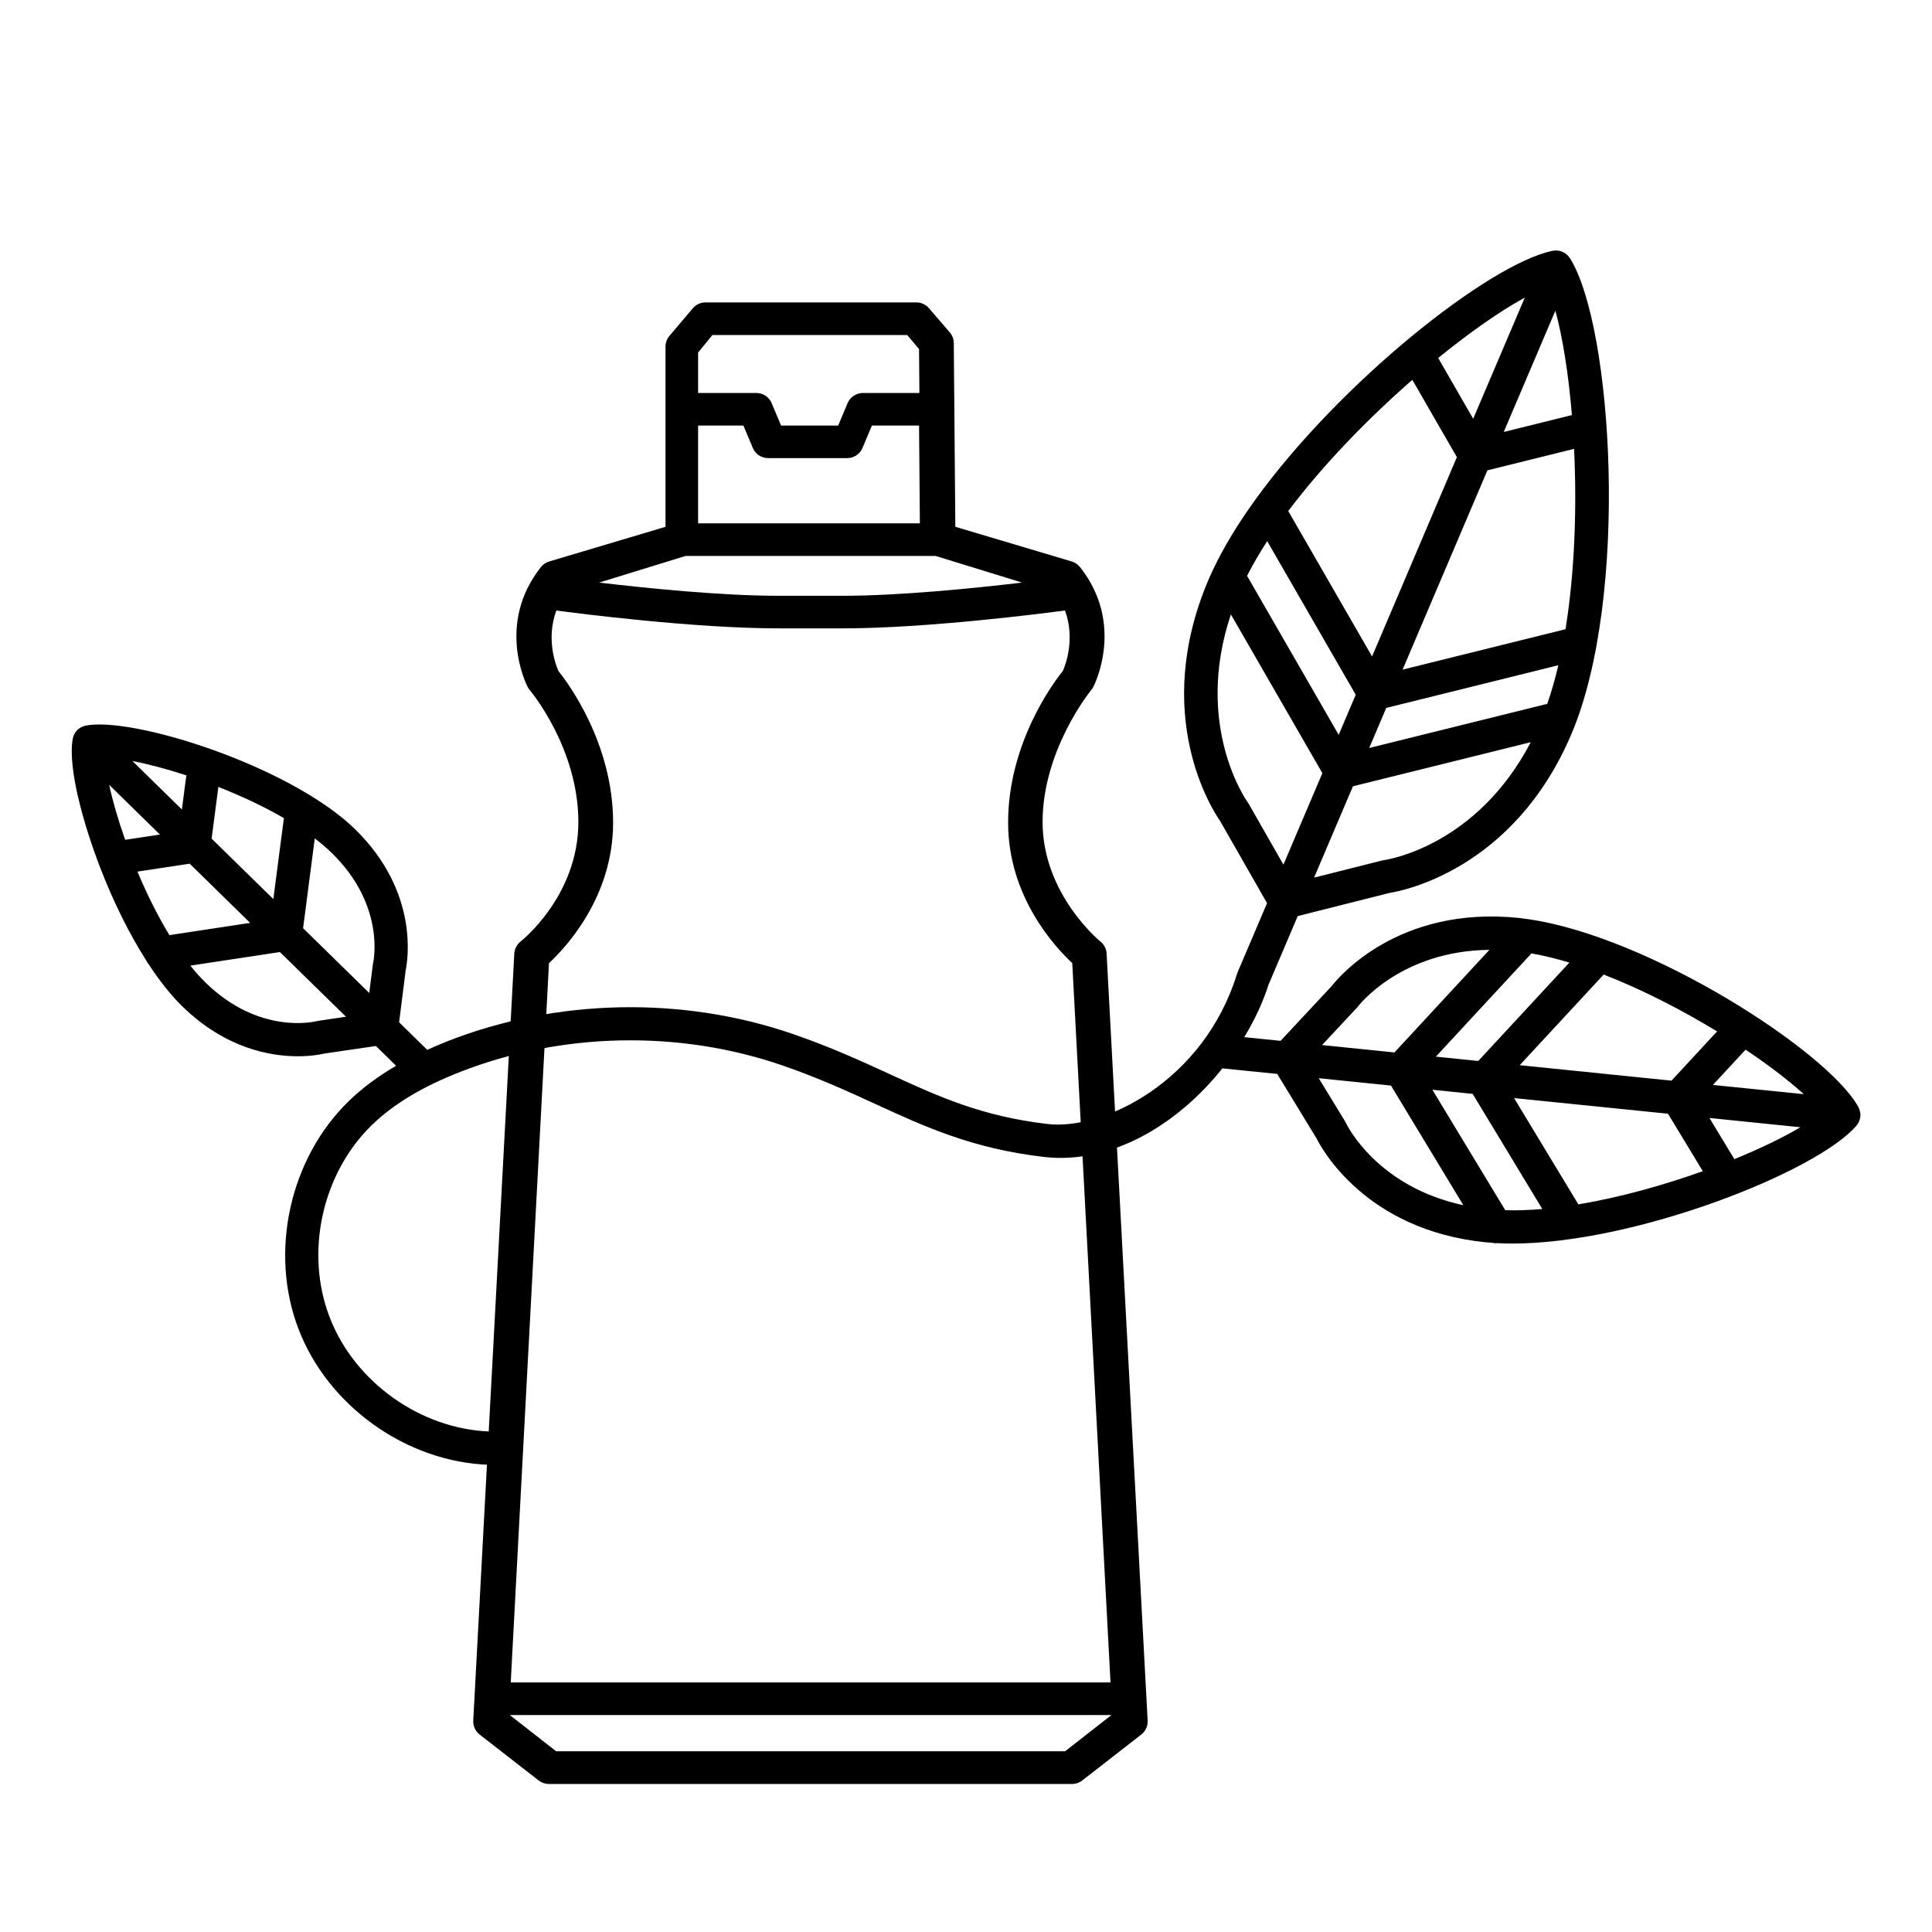
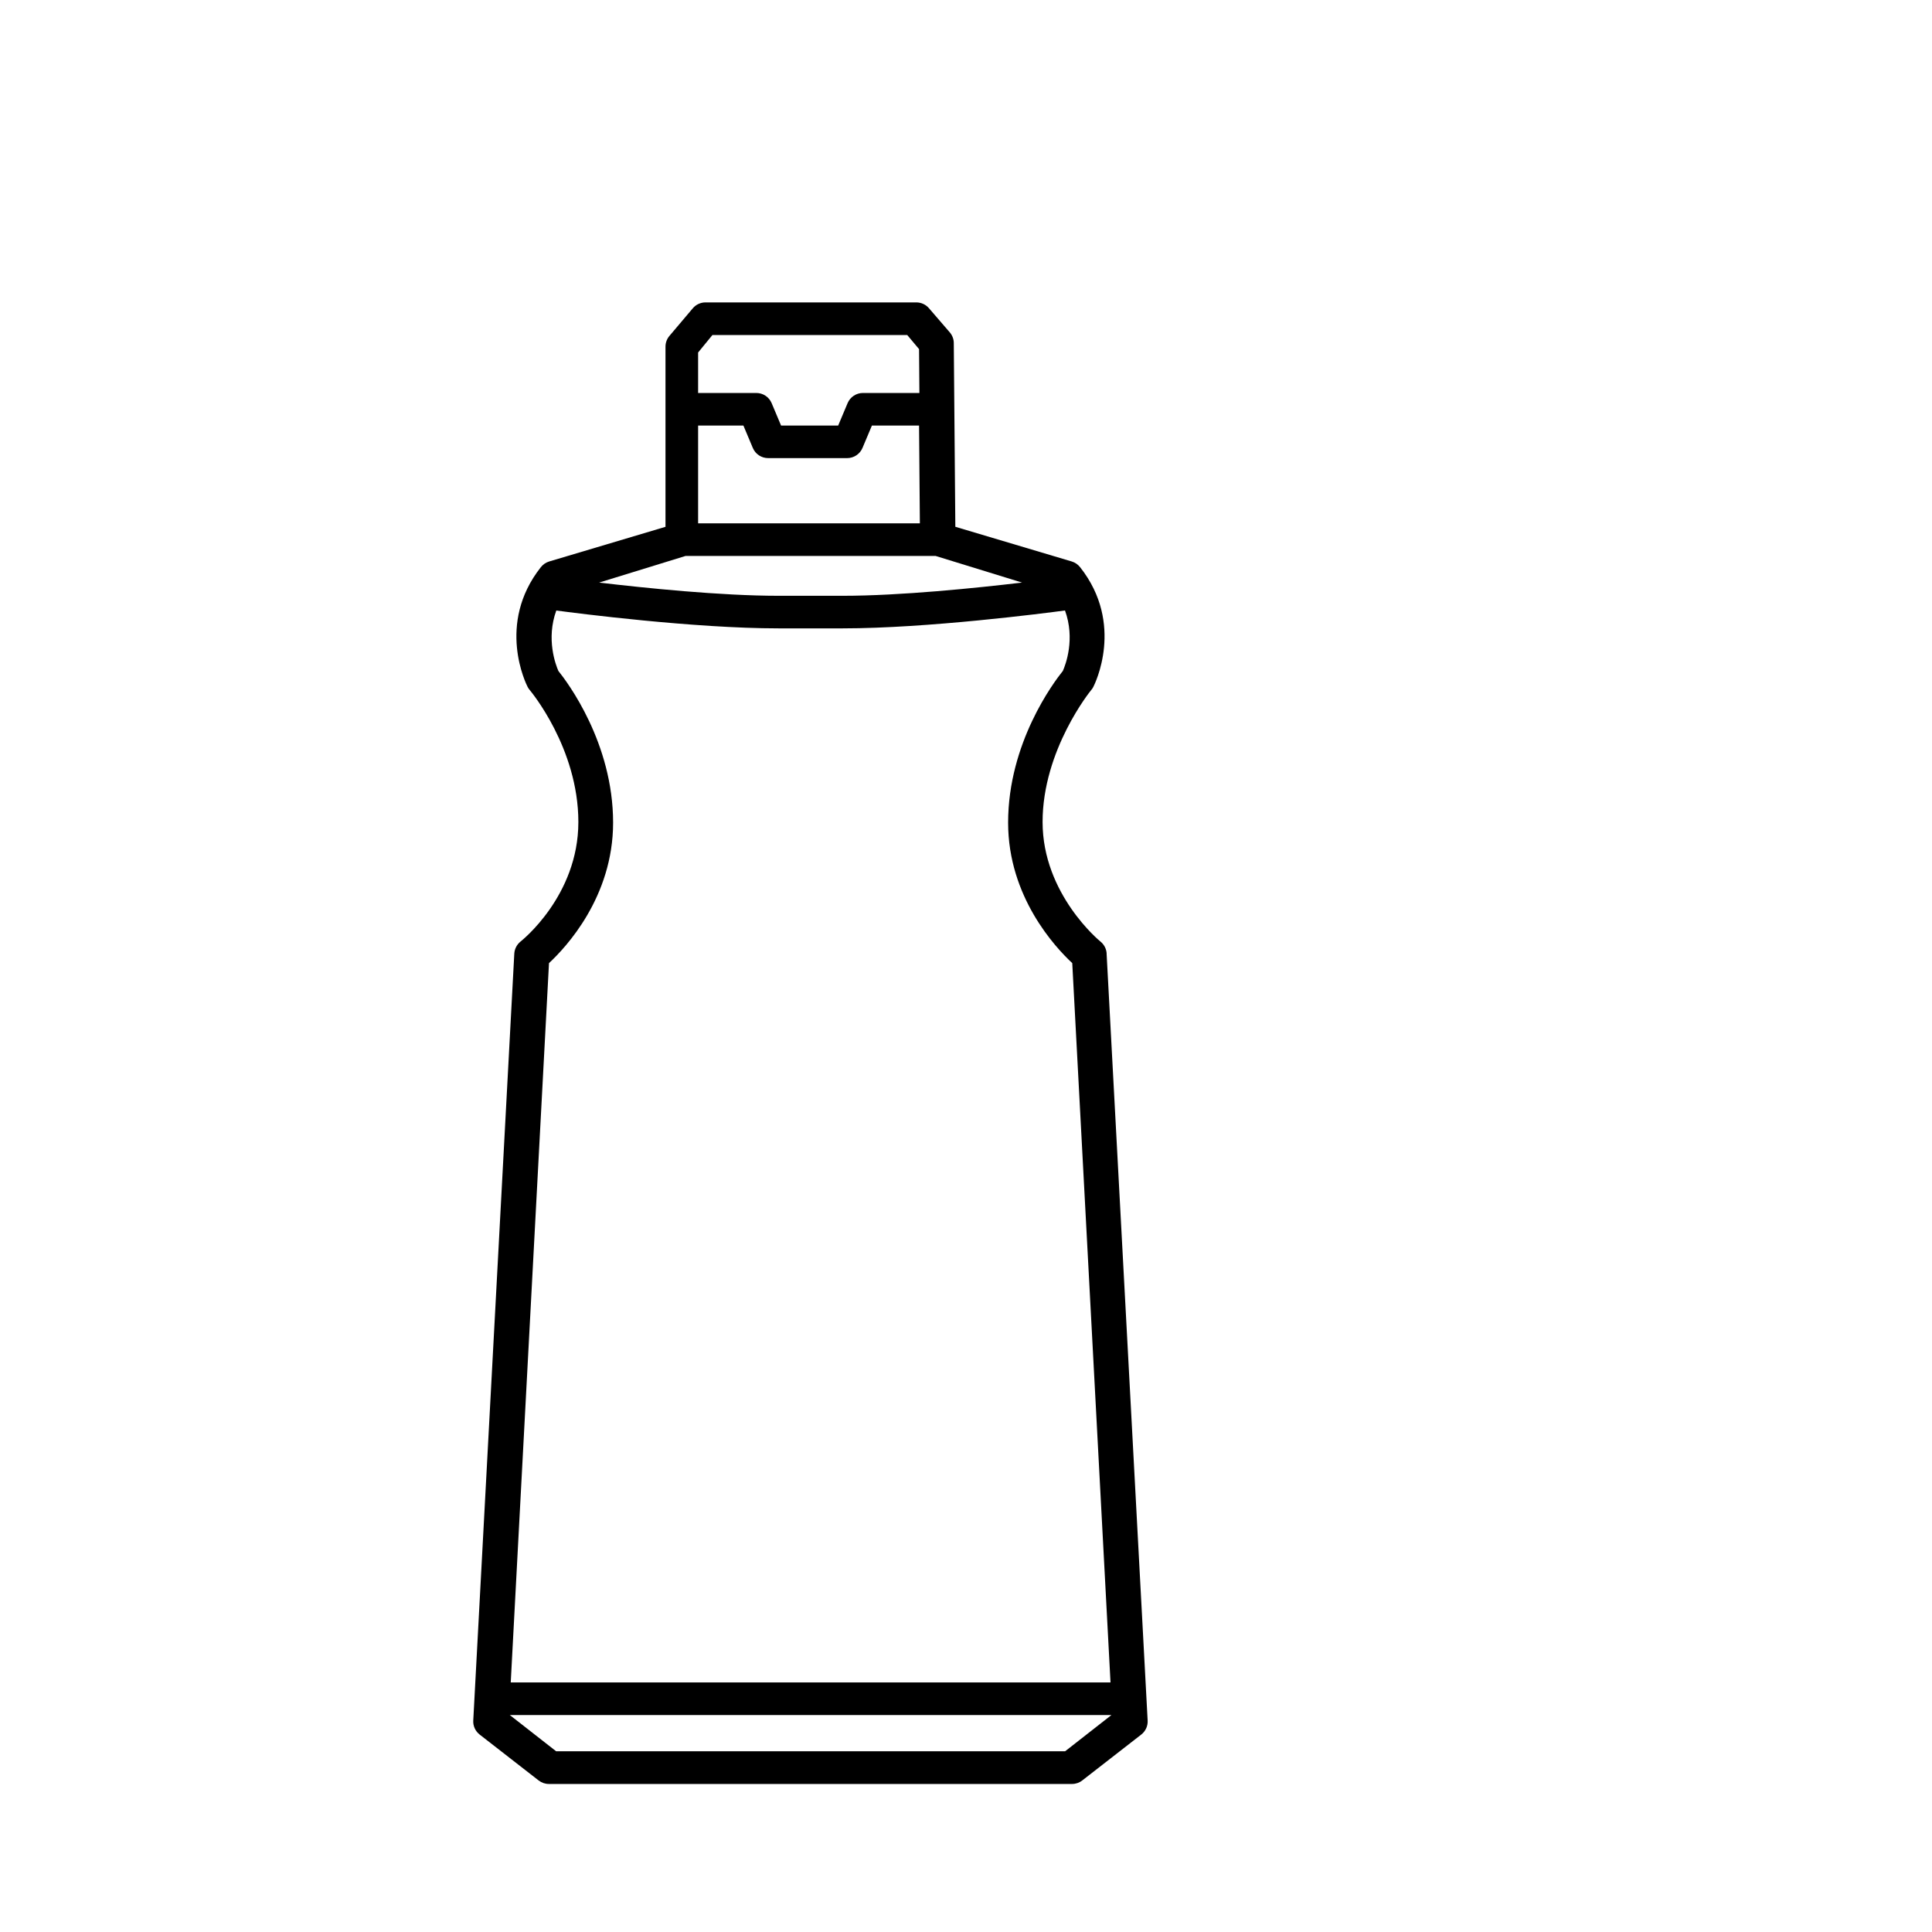
<svg xmlns="http://www.w3.org/2000/svg" id="Layer_1" viewBox="0 0 500 500">
  <g id="material_x5F_reduction_x5F_icon_x5F_TW40">
    <g>
-       <path d="M481.41,287.95c-.02-.18-.06-.35-.11-.53-.02-.08-.04-.16-.07-.24-.06-.19-.14-.38-.24-.56-.02-.04-.04-.09-.06-.14,0,0,0-.02-.01-.03-7.95-14.4-54-44.05-85.41-48.57-.08-.01-.16-.02-.23-.03-.78-.11-1.57-.22-2.33-.3-30.98-3.16-46.43,15.23-48.29,17.62l-13.25,14.2-9.4-.96c2.68-4.42,4.82-8.99,6.25-13.49l7.59-17.84,23.75-5.99c3.33-.52,32.14-6.02,47.06-41.07,15.15-35.59,10.67-105.73-.36-123.2,0,0-.01-.01-.02-.02-.03-.04-.06-.08-.1-.13-.12-.17-.24-.32-.37-.47-.06-.06-.12-.12-.18-.18-.13-.12-.26-.24-.41-.34-.07-.05-.13-.1-.2-.15-.43-.29-.92-.49-1.42-.61-.08-.02-.16-.03-.24-.04-.18-.03-.36-.05-.54-.05-.08,0-.17,0-.25,0-.21,0-.41.02-.62.06-.04,0-.09,0-.13.02-.01,0-.02,0-.03,0-16.44,3.39-54.95,33.99-76.94,64.44-.02.02-.03.05-.05.07-4.33,6.01-8.01,12-10.76,17.79-.04.08-.08.17-.12.26-.41.87-.82,1.74-1.18,2.6-14.92,35.06,1.09,59.63,3.02,62.39l12.15,21.27-7.66,17.99c-.03.07-.04.14-.06.21-.03.07-.06.13-.08.2-8.59,27.64-34.41,40.45-48.99,38.76-17.1-2-28.15-7.07-40.95-12.95-7.46-3.42-15.17-6.96-24.87-10.31-28.6-9.88-61.16-9.23-89.34,1.78-1.88.73-3.66,1.5-5.39,2.29l-7.28-7.13,1.7-13.49c.53-2.54,3.51-20.22-13.04-36.42-3.07-3.01-6.95-5.89-11.31-8.59-.19-.14-.4-.27-.62-.38-19.38-11.79-47.82-19.83-57.8-17.91,0,0-.02,0-.03,0-.05.01-.1.03-.15.04-.2.05-.39.1-.58.18-.08.03-.16.07-.23.1-.16.08-.32.16-.47.25-.07.04-.14.09-.21.13-.21.15-.41.31-.59.49,0,0,0,0,0,0s0,0,0,0c-.18.18-.33.39-.48.6-.05.07-.09.14-.13.21-.09.15-.17.31-.24.47-.03.08-.07.16-.1.24-.07.19-.12.38-.16.58-.01.05-.03.1-.04.16,0,0,0,.02,0,.03-1.29,7.57,2.82,22.12,7.09,33.21,3.49,9.06,7.6,17.29,11.91,24.05.17.36.38.7.64.99,2.85,4.35,5.78,8.05,8.69,10.89,11.13,10.9,22.74,12.96,29.92,12.96,3.49,0,5.94-.49,6.77-.68l13.45-1.98,5.23,5.12c-4.66,2.72-8.7,5.71-12.14,9.04-15.4,14.85-20.78,39.17-13.1,59.14s27.99,34.4,49.37,35.09c.05,0,.1,0,.14,0,2.31,0,4.22-1.84,4.3-4.17.08-2.38-1.79-4.37-4.16-4.44-18.02-.59-35.14-12.75-41.61-29.58-6.48-16.83-1.94-37.33,11.04-49.85,5.58-5.38,13.02-9.84,22.76-13.65,26.31-10.28,56.7-10.88,83.4-1.66,9.3,3.21,16.82,6.66,24.09,10,12.9,5.92,25.09,11.52,43.54,13.67,12.22,1.43,25.29-3.24,36.81-13.14,3.4-2.92,6.56-6.23,9.4-9.78l14.19,1.44,10.12,16.58c1.34,2.71,12.77,23.83,43.75,26.98.55.06,1.13.08,1.7.13.33.08.67.13,1.01.13.13,0,.25-.01.38-.03,1.27.07,2.56.11,3.89.11,31.81,0,78.85-18.56,89.05-30.51.03-.03.04-.06.07-.1.06-.07.1-.14.16-.21.09-.13.18-.26.25-.39.04-.08.09-.16.13-.24.07-.15.13-.3.18-.46.03-.08.05-.15.08-.23.14-.49.19-1,.15-1.51,0-.08-.02-.16-.03-.24ZM358.18,222.6c-.16.02-.32.05-.48.09l-17.62,4.44,10.06-23.64,46.02-11.41c-13.99,26.8-36.97,30.38-37.99,30.52ZM400.42,182.21c-.18.02-.36.03-.54.08l-45.53,11.29,4.41-10.37,44.54-11.05c-.83,3.54-1.79,6.9-2.89,10.05ZM405.15,162.84l-42.16,10.46,21.95-51.58,22.43-5.56c.73,15.16.19,31.85-2.22,46.69ZM402.53,80.4c1.89,6.89,3.39,16.36,4.28,27.02l-17.64,4.37,13.36-31.39ZM394.61,77.03l-13.35,31.35-9.06-15.73c8.29-6.74,16.14-12.21,22.41-15.63ZM365.51,98.3l11.53,20.01-21.95,51.58-21.69-37.63c9.03-12.02,20.68-23.97,32.11-33.96ZM327.95,140.05l22.91,39.75-4.41,10.37-23.71-41.14c1.5-2.95,3.25-5.96,5.21-8.99ZM323.14,207.99c-.08-.14-.17-.28-.27-.41-.15-.2-14.01-19.64-4.32-48.57l23.68,41.08-10.08,23.68-9.01-15.78ZM56.52,203.66c5.85,2.3,11.71,5.03,16.95,8.06l-2.73,20.96-15.97-15.64,1.74-13.38ZM48.28,200.69c-.05.18-.1.35-.13.54l-1.08,8.26-12.8-12.54c4.11.79,8.93,2.07,14,3.73ZM28.25,203.11l13.14,12.87-9,1.36c-1.82-5.15-3.24-10.06-4.14-14.23ZM43.84,242.01c-3.08-5.08-5.88-10.75-8.27-16.44l13.52-2.05,15.65,15.32-20.9,3.17ZM82.36,264.19c-.14.02-.31.06-.45.09-.6.15-14.89,3.56-28.76-10.03-1.32-1.29-2.62-2.76-3.89-4.35l23.18-3.51,17.1,16.74-7.18,1.06ZM96.56,249.3c-.04.16-.07.32-.09.48l-.91,7.2-17.12-16.76,3.02-23.24c1.63,1.24,3.13,2.51,4.45,3.81,13.87,13.58,10.77,27.94,10.64,28.51ZM444.38,266.93l-11.8,12.74-39.28-4,21.73-23.46c10,3.89,20.25,9.18,29.35,14.72ZM396.35,246.74c3.15.56,6.43,1.36,9.8,2.38l-23.58,25.46-10.97-1.12,24.75-26.73ZM351.09,260.9c.11-.12.22-.24.31-.38.12-.16,11.01-14.46,34.06-14.7l-24.58,26.55-18.73-1.91,8.93-9.57ZM348.34,290.65c-.07-.15-.15-.29-.23-.43l-6.82-11.18,18.69,1.9,18.73,30.96c-22.28-4.8-30.03-20.54-30.37-21.26ZM389.56,313.2l-18.86-31.17,10.42,1.06,18.03,29.8c-3.34.29-6.55.4-9.59.31ZM408.48,311.69l-16.64-27.51,39.84,4.05,9,14.87c-10.19,3.65-21.48,6.8-32.19,8.59ZM448.85,299.98l-6.45-10.65,23.54,2.4c-4.51,2.67-10.4,5.53-17.1,8.26ZM443.31,280.77l8.45-9.12c6,4.02,11.18,8,15.06,11.52l-23.51-2.39Z" />
      <path d="M286.4,246.79c-.06-1.22-.66-2.36-1.61-3.12-.15-.12-14.97-12.25-14.97-30.94s12.45-33.99,12.57-34.13c.22-.25.41-.53.56-.83.34-.66,8.18-16.28-3.41-30.97-.56-.71-1.31-1.23-2.17-1.49l-30.13-8.98-.4-47.55c0-1.02-.38-2-1.05-2.78l-5.39-6.25c-.82-.95-2.01-1.49-3.26-1.49h-54.56c-1.27,0-2.47.56-3.29,1.53l-6.04,7.14c-.66.78-1.02,1.76-1.02,2.78v46.63l-30.1,8.97c-.86.26-1.62.78-2.17,1.49-11.59,14.68-3.75,30.31-3.41,30.97.15.29.34.57.56.83.13.15,12.57,14.96,12.57,34.14s-14.82,30.81-14.96,30.93c-.96.77-1.55,1.91-1.62,3.13l-10.62,198.48c-.08,1.4.54,2.75,1.65,3.62l15.27,11.88c.76.59,1.69.91,2.64.91h135.41c.96,0,1.89-.32,2.64-.91l15.27-11.88c1.11-.86,1.73-2.22,1.65-3.62l-10.62-198.48ZM238.06,135.44h-57.39v-25.31h11.72l2.44,5.8c.67,1.6,2.24,2.63,3.97,2.63h20.44c1.73,0,3.3-1.04,3.97-2.63l2.44-5.8h12.2l.21,25.31ZM177.43,143.88h64.71l22.37,6.89c-11.91,1.41-31.48,3.42-46.39,3.42h-16.68c-14.91,0-34.47-2.01-46.39-3.42l22.37-6.89ZM184.38,86.7h50.41l3.06,3.65.09,11.35h-14.61c-1.73,0-3.3,1.04-3.97,2.63l-2.44,5.8h-14.78l-2.44-5.8c-.67-1.6-2.24-2.63-3.97-2.63h-15.06v-10.47l3.71-4.53ZM142.07,249.26c4.38-4.06,16.6-17.12,16.6-36.35,0-20.62-11.79-36.32-14.16-39.27-.7-1.59-3.23-8.26-.54-15.64,5.21.7,35.63,4.62,57.48,4.62h16.68c21.86,0,52.29-3.93,57.49-4.63,2.69,7.38.16,14.03-.55,15.64-2.37,2.95-14.17,18.64-14.17,39.27,0,19.22,12.22,32.28,16.6,36.35l9.9,186.16h-155.22l9.9-186.16ZM275.65,453.23h-131.72l-11.98-9.37h155.68l-11.98,9.37Z" />
    </g>
  </g>
</svg>